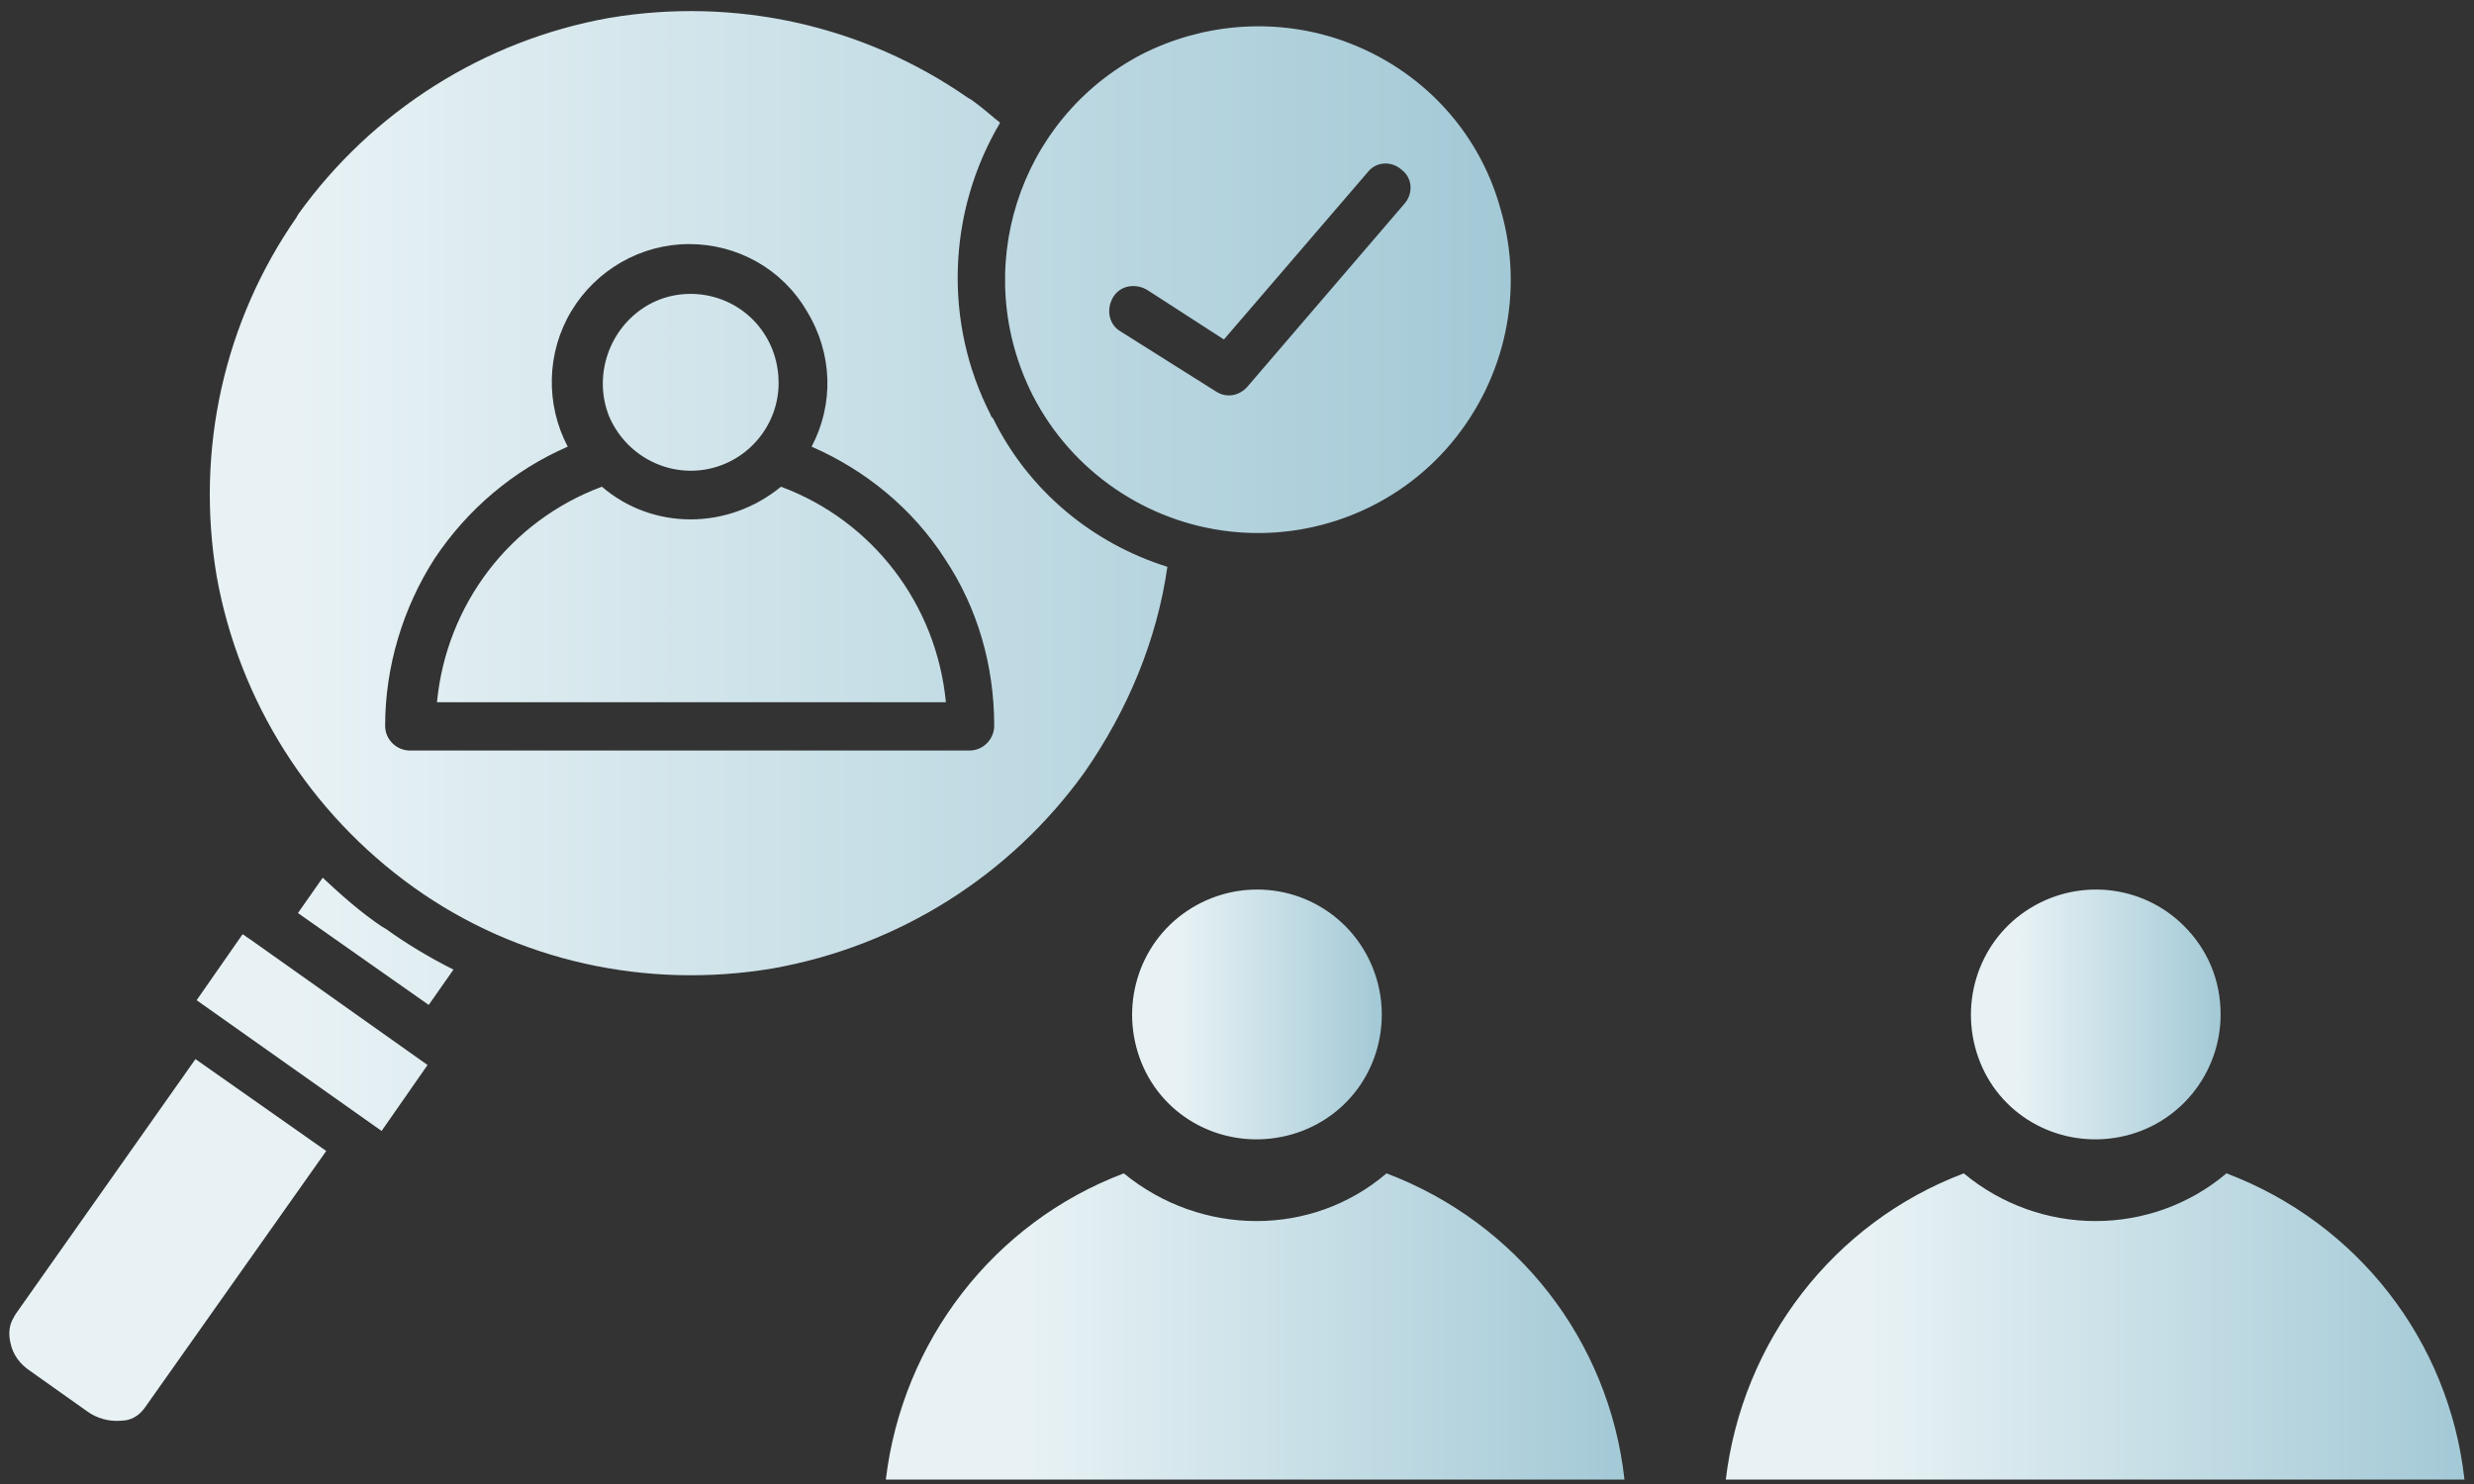
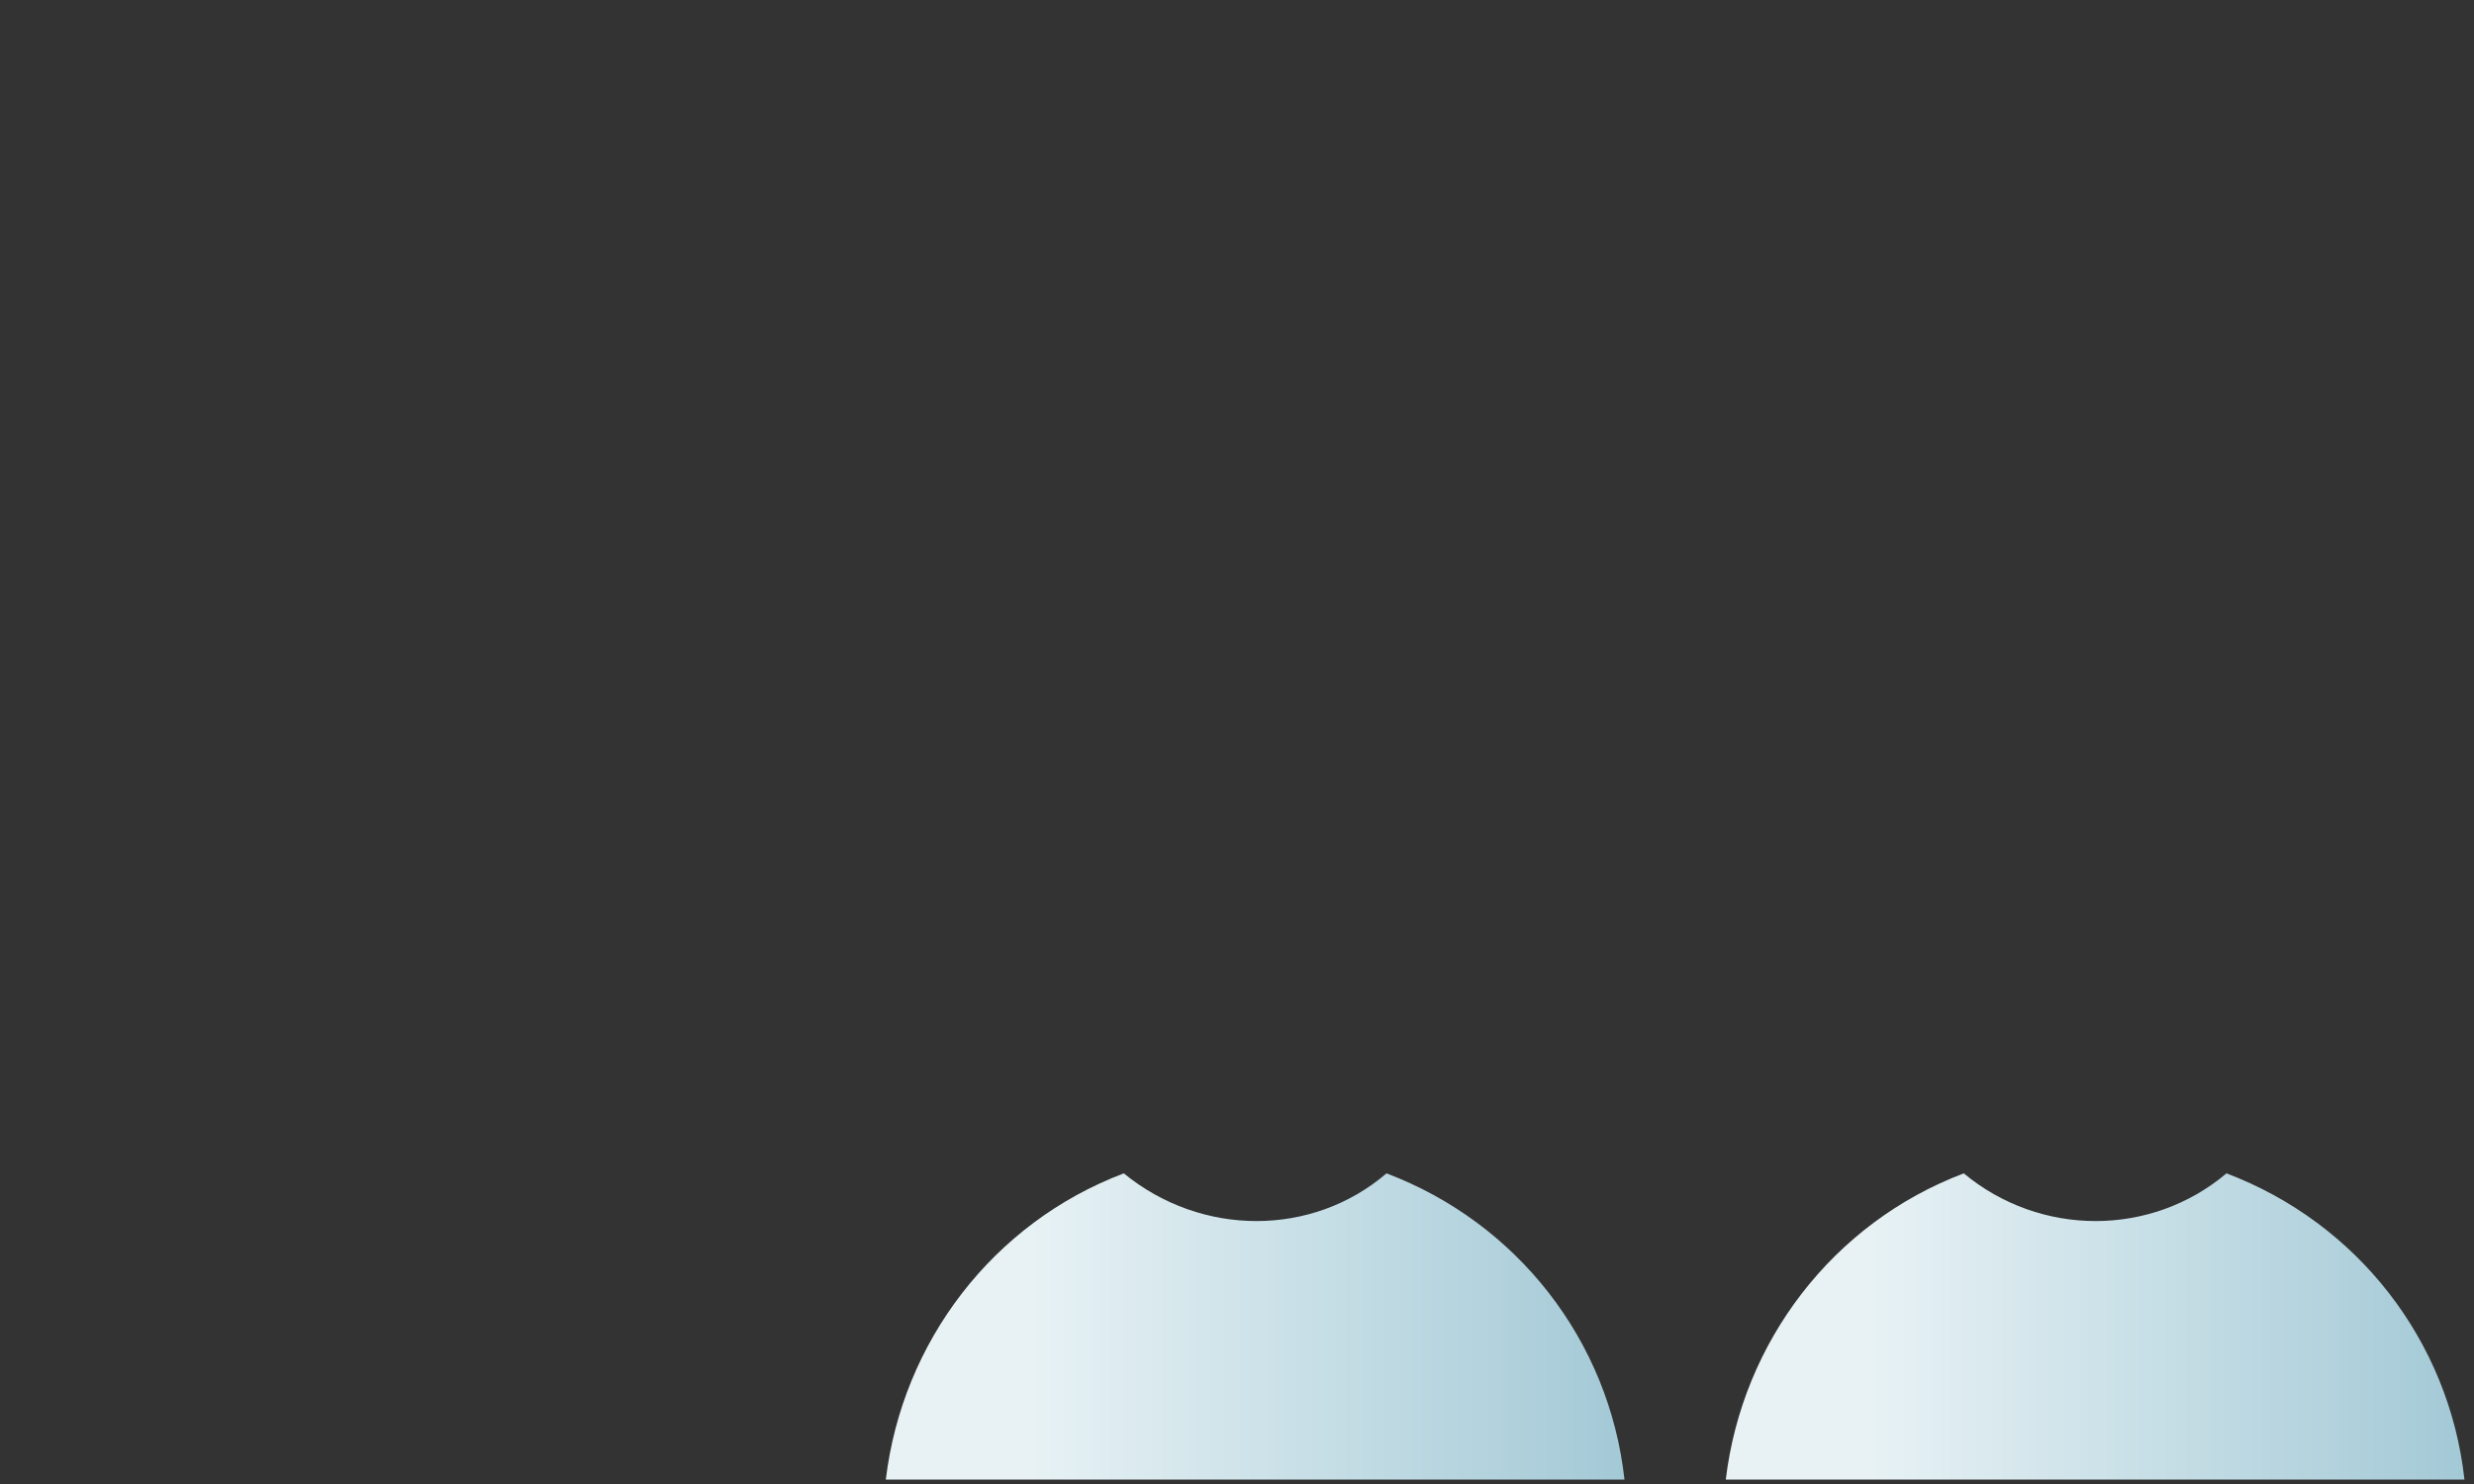
<svg xmlns="http://www.w3.org/2000/svg" width="210" height="126" viewBox="0 0 210 126" fill="none">
  <rect x="0" y="0" width="210" height="126" fill="#333333" stroke="none" />
-   <path fill-rule="evenodd" clip-rule="evenodd" d="M63.891 27.124C61.391 24.624 57.391 24.224 54.491 26.224C51.591 28.224 50.391 32.024 51.691 35.324C53.091 38.624 56.591 40.524 60.091 39.824C63.591 39.124 66.091 36.024 66.091 32.524C66.091 30.424 65.291 28.524 63.891 27.124ZM68.891 37.924C73.491 39.924 77.491 43.224 80.191 47.424C82.991 51.624 84.391 56.524 84.391 61.624C84.391 62.724 83.491 63.724 82.291 63.724H34.791C33.691 63.724 32.691 62.824 32.691 61.624C32.691 56.624 34.191 51.624 36.891 47.424C39.691 43.224 43.591 39.924 48.191 37.924C46.291 34.324 46.391 29.924 48.491 26.424C50.591 22.924 54.391 20.724 58.491 20.724C62.591 20.724 66.391 22.824 68.491 26.424C70.691 30.024 70.791 34.324 68.891 37.924ZM51.091 41.324C43.291 44.224 37.891 51.324 37.091 59.624H80.291C79.491 51.324 74.091 44.224 66.291 41.324C61.791 45.024 55.391 45.024 51.091 41.324ZM21.191 79.724C20.991 79.624 20.791 79.424 20.591 79.324L16.691 84.924L32.391 96.024L36.291 90.424L21.191 79.724ZM12.291 119.524C11.791 120.224 11.091 120.624 10.291 120.624C9.291 120.724 8.191 120.424 7.391 119.824L2.591 116.424C1.691 115.824 1.091 115.024 0.891 114.024C0.691 113.224 0.791 112.424 1.191 111.824C1.191 111.724 1.291 111.724 1.291 111.624L16.591 89.924L27.691 97.724L12.291 119.524ZM27.391 74.524C28.991 76.024 30.691 77.524 32.491 78.724C32.591 78.724 32.591 78.824 32.691 78.824C34.491 80.124 36.491 81.324 38.491 82.324L36.391 85.324L25.291 77.524L27.391 74.524ZM113.291 3.224C107.891 1.524 101.991 2.024 96.891 4.624C86.391 10.124 82.291 23.024 87.691 33.624C90.991 40.024 97.291 44.324 104.391 45.124C111.491 45.924 118.591 43.124 123.191 37.624C127.791 32.124 129.391 24.724 127.391 17.824C125.491 10.824 120.191 5.424 113.291 3.224ZM99.091 48.124C98.191 54.424 95.691 60.324 92.091 65.524C85.791 74.324 76.291 80.324 65.591 82.224C54.891 84.024 43.891 81.624 35.091 75.324C26.291 69.024 20.291 59.524 18.391 48.924C16.591 38.224 18.991 27.324 25.191 18.424C25.191 18.324 25.291 18.324 25.291 18.224C31.591 9.424 41.091 3.424 51.691 1.524C62.391 -0.276 73.291 2.124 82.191 8.324C82.291 8.324 82.291 8.424 82.391 8.424C83.091 8.924 83.691 9.424 84.291 9.924C84.491 10.124 84.691 10.224 84.891 10.424C80.391 18.024 80.091 27.424 84.091 35.224C84.091 35.324 84.191 35.424 84.291 35.524C87.291 41.624 92.691 46.124 99.091 48.124ZM95.091 28.124C94.091 27.524 93.891 26.224 94.491 25.224C95.091 24.224 96.391 24.024 97.391 24.624L103.891 28.824L116.091 14.624C116.791 13.724 118.091 13.624 118.991 14.424C119.891 15.124 119.991 16.424 119.191 17.324L105.891 32.824C105.191 33.624 104.091 33.824 103.191 33.224L95.091 28.124Z" fill="url(#paint0_linear_40_10369)" />
-   <path fill-rule="evenodd" clip-rule="evenodd" d="M114.19 78.625C110.59 75.025 104.99 74.525 100.79 77.325C96.59 80.125 94.99 85.525 96.89 90.225C98.79 94.925 103.79 97.525 108.79 96.525C113.79 95.525 117.29 91.225 117.29 86.125C117.29 83.225 116.09 80.525 114.19 78.625Z" fill="url(#paint1_linear_40_10369)" />
  <path fill-rule="evenodd" clip-rule="evenodd" d="M95.391 99.625C84.291 103.825 76.591 113.925 75.191 125.625H137.891C136.591 113.825 128.791 103.825 117.691 99.625C111.391 105.025 101.991 105.025 95.391 99.625Z" fill="url(#paint2_linear_40_10369)" />
-   <path fill-rule="evenodd" clip-rule="evenodd" d="M185.391 78.625C181.791 75.025 176.191 74.525 171.991 77.325C167.791 80.125 166.191 85.525 168.091 90.225C169.991 94.925 174.991 97.525 179.991 96.525C184.991 95.525 188.491 91.125 188.491 86.125C188.491 83.225 187.391 80.625 185.391 78.625Z" fill="url(#paint3_linear_40_10369)" />
  <path fill-rule="evenodd" clip-rule="evenodd" d="M166.69 99.625C155.59 103.825 147.89 113.925 146.49 125.625H209.19C207.89 113.825 200.09 103.825 188.99 99.625C182.59 105.025 173.19 105.025 166.69 99.625Z" fill="url(#paint4_linear_40_10369)" />
  <defs>
    <linearGradient id="paint0_linear_40_10369" x1="0.716" y1="60.836" x2="128.346" y2="60.836" gradientUnits="userSpaceOnUse">
      <stop offset="0.191" stop-color="#E8F2F5" />
      <stop offset="1" stop-color="#A3C9D6" />
    </linearGradient>
    <linearGradient id="paint1_linear_40_10369" x1="96.043" y1="86.085" x2="117.248" y2="86.085" gradientUnits="userSpaceOnUse">
      <stop offset="0.191" stop-color="#E8F2F5" />
      <stop offset="1" stop-color="#A3C9D6" />
    </linearGradient>
    <linearGradient id="paint2_linear_40_10369" x1="75.274" y1="112.651" x2="138.007" y2="112.651" gradientUnits="userSpaceOnUse">
      <stop offset="0.191" stop-color="#E8F2F5" />
      <stop offset="1" stop-color="#A3C9D6" />
    </linearGradient>
    <linearGradient id="paint3_linear_40_10369" x1="167.309" y1="86.097" x2="188.521" y2="86.097" gradientUnits="userSpaceOnUse">
      <stop offset="0.191" stop-color="#E8F2F5" />
      <stop offset="1" stop-color="#A3C9D6" />
    </linearGradient>
    <linearGradient id="paint4_linear_40_10369" x1="146.544" y1="112.655" x2="209.278" y2="112.655" gradientUnits="userSpaceOnUse">
      <stop offset="0.191" stop-color="#E8F2F5" />
      <stop offset="1" stop-color="#A3C9D6" />
    </linearGradient>
  </defs>
</svg>